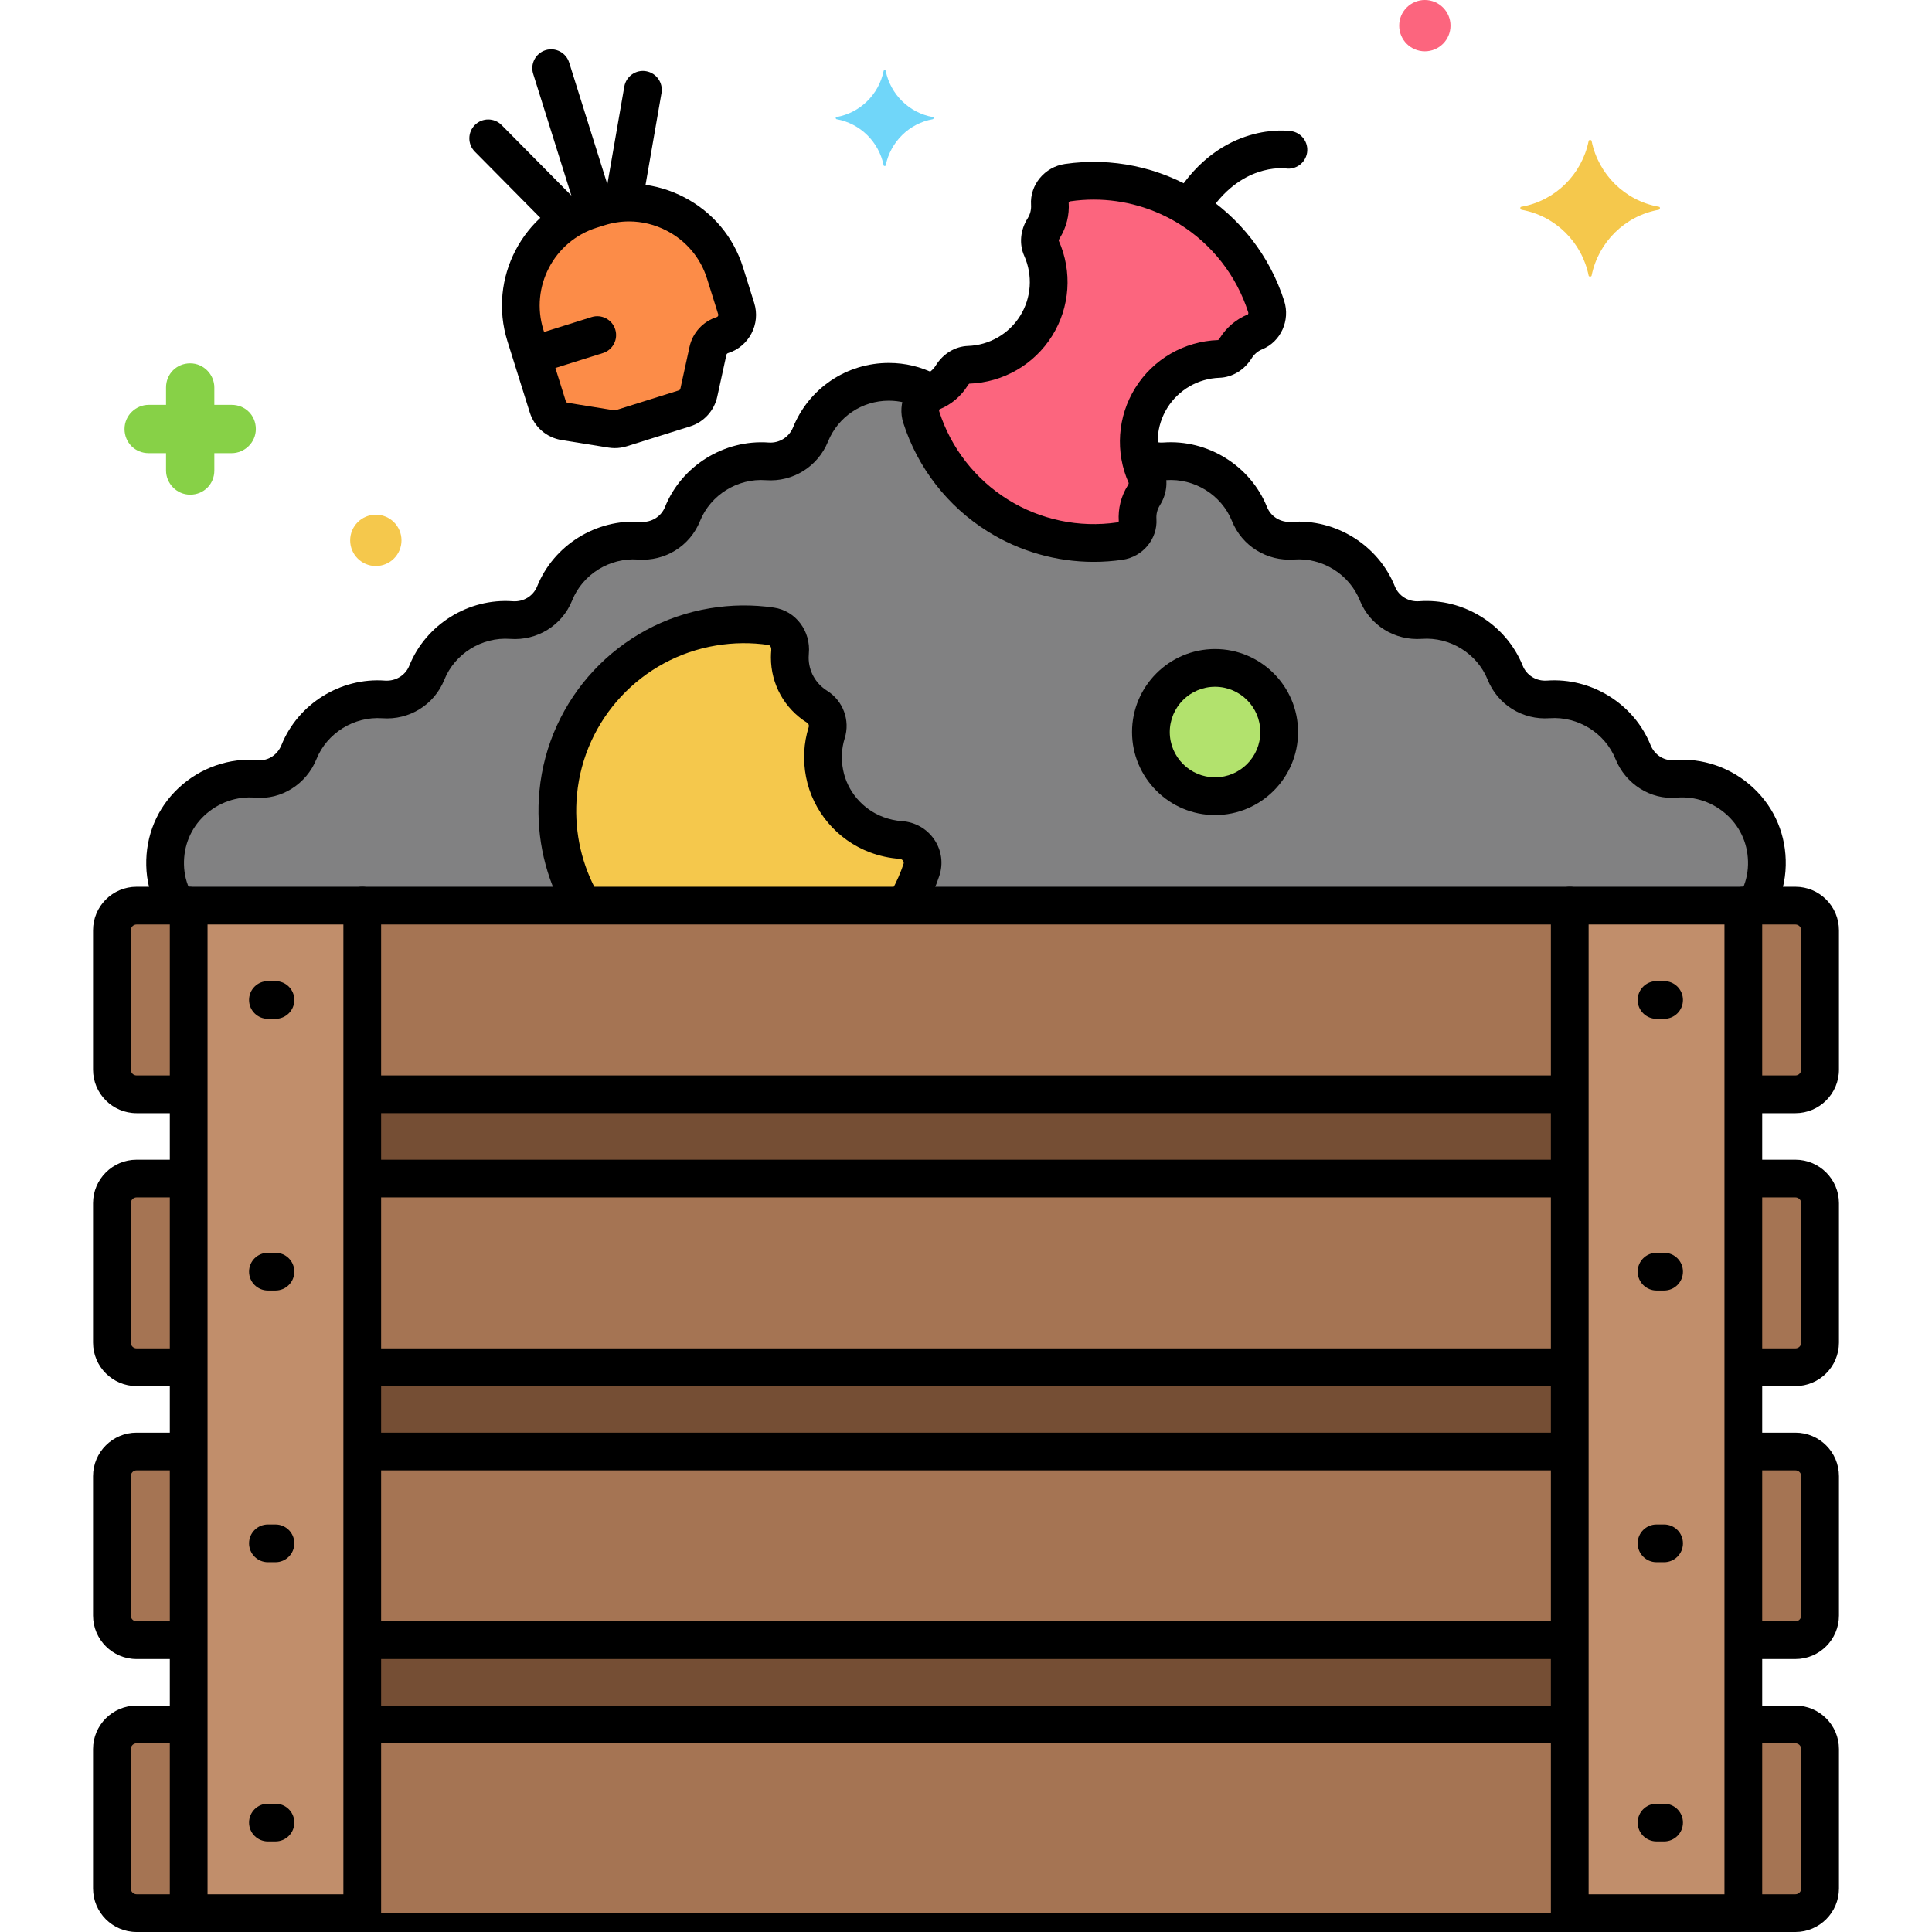
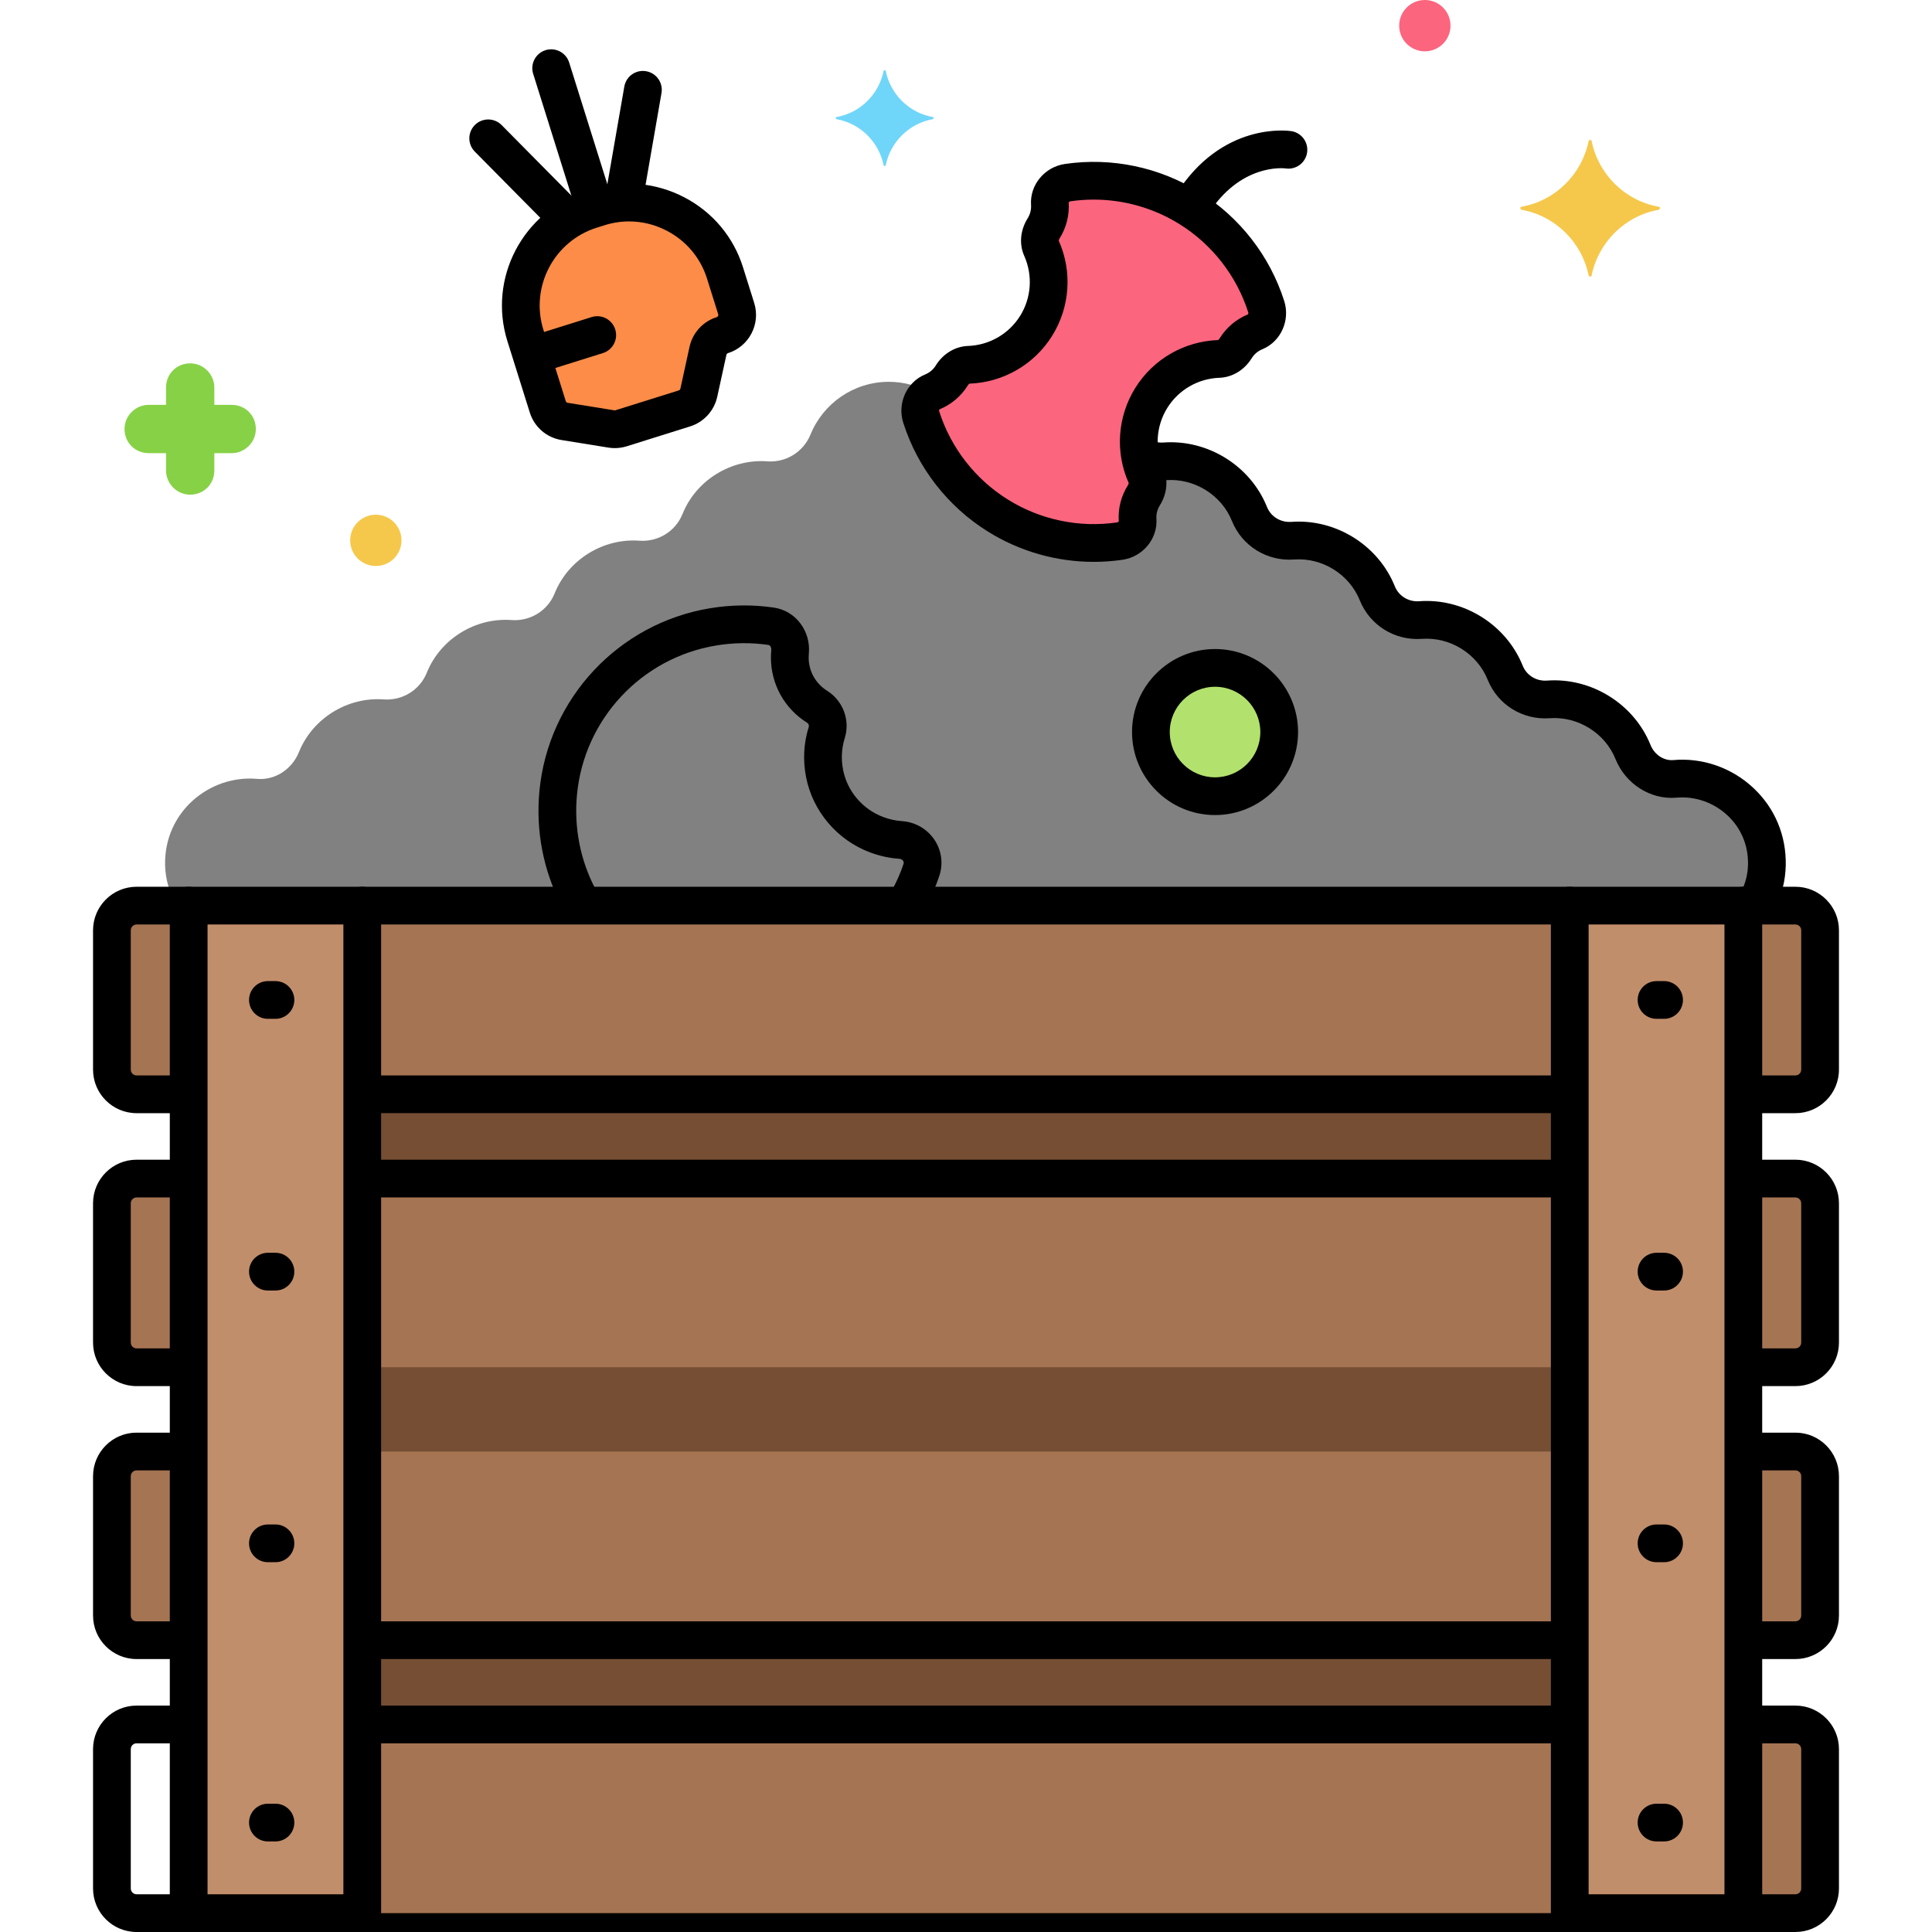
<svg xmlns="http://www.w3.org/2000/svg" enable-background="new 0 0 256 256" height="512" viewBox="0 0 256 256" width="512">
  <g id="Layer_42">
    <g>
      <g>
        <path d="m208 251h-160c-1.381 0-2.5 1.119-2.5 2.5s1.119 2.5 2.5 2.5h160c1.381 0 2.5-1.119 2.5-2.5s-1.119-2.5-2.5-2.5z" />
      </g>
    </g>
    <g>
      <g>
        <g>
          <path d="m221.937 103.204c-2.414.214-4.647-1.306-5.552-3.554-1.804-4.481-6.433-7.326-11.222-6.976-2.478.181-4.791-1.231-5.718-3.537-1.803-4.483-6.433-7.328-11.223-6.978-2.479.181-4.791-1.231-5.719-3.537-1.804-4.482-6.433-7.329-11.224-6.978-2.478.181-4.79-1.232-5.718-3.537-1.805-4.487-6.441-7.334-11.236-6.978-1.175.087-2.301-.197-3.268-.754.155.906.417 1.793.792 2.635.381.856.214 1.829-.285 2.622-.003.005-.006.01-.009.014-.633 1.014-.893 2.153-.82 3.261.092 1.386-.981 2.587-2.355 2.788-5.427.793-11.152-.258-16.168-3.39s-8.475-7.814-10.144-13.038c-.394-1.234.116-2.603 1.228-3.21-1.629-.929-3.511-1.465-5.521-1.465-4.657 0-8.701 2.864-10.372 6.97-.942 2.313-3.24 3.754-5.731 3.569-4.794-.356-9.432 2.491-11.237 6.978-.927 2.305-3.239 3.717-5.717 3.536-4.79-.35-9.42 2.496-11.224 6.979-.927 2.305-3.239 3.717-5.717 3.536-4.789-.35-9.42 2.496-11.224 6.979-.927 2.305-3.239 3.717-5.717 3.536-4.788-.349-9.418 2.495-11.223 6.976-.905 2.248-3.138 3.767-5.552 3.553-6.265-.555-12.336 4.365-12.184 11.419.042 1.968.613 3.796 1.564 5.377h209.115c.95-1.58 1.52-3.407 1.564-5.373.156-7.054-5.916-11.979-12.183-11.423z" fill="#818182" />
        </g>
      </g>
      <g>
        <g>
          <path d="m167.78 40.629c-1.67-5.224-5.128-9.906-10.144-13.038s-10.742-4.184-16.168-3.39c-1.374.201-2.447 1.402-2.355 2.788.073 1.108-.187 2.247-.82 3.261-.003.005-.006.01-.009.014-.499.793-.666 1.766-.285 2.622 1.436 3.225 1.303 7.077-.708 10.296-2.01 3.22-5.413 5.031-8.941 5.156-.936.033-1.737.611-2.231 1.407-.003.005-.006.01-.009.014-.633 1.014-1.542 1.748-2.57 2.169-1.286.526-1.894 2.017-1.471 3.34 1.67 5.224 5.128 9.906 10.144 13.038s10.742 4.184 16.168 3.39c1.374-.201 2.447-1.402 2.355-2.788-.073-1.108.187-2.247.82-3.261.003-.005.006-.01.009-.014.499-.793.666-1.766.285-2.622-1.436-3.225-1.303-7.077.708-10.296 2.01-3.22 5.413-5.03 8.941-5.156.936-.033 1.737-.611 2.231-1.407.003-.005.006-.009.009-.014.633-1.014 1.542-1.748 2.57-2.169 1.285-.526 1.894-2.017 1.471-3.34z" fill="#fc657e" />
        </g>
      </g>
      <g>
        <g>
          <path d="m97.549 40.89-1.483-4.728c-2.19-6.982-9.695-10.902-16.677-8.712l-1.058.332c-6.982 2.19-10.902 9.695-8.712 16.677l2.965 9.453c.318 1.014 1.182 1.762 2.231 1.931l6.2.999c.43.069.87.038 1.286-.093l8.393-2.633c.961-.301 1.687-1.095 1.902-2.078l1.213-5.551c.215-.984.941-1.777 1.902-2.078 1.48-.465 2.302-2.04 1.838-3.519z" fill="#fc8c48" />
        </g>
      </g>
      <g>
        <g>
          <circle cx="161" cy="97" fill="#b2e26d" r="8.5" />
        </g>
      </g>
      <g>
        <g>
-           <path d="m119.338 111.299c-1.033-.069-2.098-.291-3.184-.698-3.517-1.318-6.176-4.424-6.893-8.111-.372-1.913-.237-3.752.285-5.421.407-1.3-.125-2.7-1.279-3.423-2.172-1.36-3.617-3.771-3.617-6.523 0-.247.012-.49.035-.731.157-1.635-.871-3.168-2.496-3.407-2.468-.363-5.054-.361-7.71.079-10.945 1.815-19.464 10.939-20.514 21.984-.521 5.481.755 10.634 3.298 14.951h42.644c.883-1.491 1.633-3.07 2.187-4.744.632-1.905-.753-3.822-2.756-3.956z" fill="#f5c84c" />
-         </g>
+           </g>
      </g>
      <g>
        <g>
          <path d="m123.61 15.51c-3.158-.561-5.613-3.017-6.245-6.104 0-.14-.281-.14-.281 0-.631 3.087-3.087 5.543-6.245 6.104-.14 0-.14.211 0 .281 3.158.561 5.613 3.017 6.245 6.104 0 .14.281.14.281 0 .631-3.087 3.087-5.543 6.245-6.104.14-.071.14-.281 0-.281z" fill="#70d6f9" />
        </g>
      </g>
      <g>
        <g>
          <path d="m30.7 53.646h-2.3v-2.3c0-1.7-1.4-3.2-3.2-3.2s-3.2 1.4-3.2 3.2v2.3h-2.3c-1.7 0-3.2 1.4-3.2 3.2s1.4 3.2 3.2 3.2h2.3v2.3c0 1.7 1.4 3.2 3.2 3.2s3.2-1.4 3.2-3.2v-2.3h2.3c1.7 0 3.2-1.4 3.2-3.2 0-1.799-1.4-3.2-3.2-3.2z" fill="#87d147" />
        </g>
      </g>
      <g>
        <g>
          <path d="m49.8 68.2c-1.878 0-3.4 1.522-3.4 3.4s1.522 3.4 3.4 3.4 3.4-1.522 3.4-3.4-1.523-3.4-3.4-3.4z" fill="#f5c84c" />
        </g>
      </g>
      <g>
        <g>
          <path d="m219.8 27.396c-4.5-.8-8-4.3-8.9-8.7 0-.2-.4-.2-.4 0-.9 4.4-4.4 7.9-8.9 8.7-.2 0-.2.3 0 .4 4.5.8 8 4.3 8.9 8.7 0 .2.4.2.4 0 .9-4.4 4.4-7.9 8.9-8.7.2-.099.2-.4 0-.4z" fill="#f5c84c" />
        </g>
      </g>
      <g>
        <g>
          <path d="m188.8 0c-1.878 0-3.4 1.522-3.4 3.4s1.522 3.4 3.4 3.4 3.4-1.522 3.4-3.4-1.523-3.4-3.4-3.4z" fill="#fc657e" />
        </g>
      </g>
      <g>
        <g>
          <path d="m171.105 17.376c-.375-.059-9.226-1.302-15.325 8.466-.731 1.171-.375 2.714.796 3.445.412.257.87.38 1.322.38.834 0 1.649-.417 2.123-1.176 4.277-6.852 10.049-6.209 10.343-6.17 1.359.195 2.62-.736 2.83-2.092.211-1.365-.725-2.642-2.089-2.853z" />
        </g>
      </g>
      <g>
        <g>
          <path d="m80.662 25.006-5.245-16.72c-.413-1.317-1.815-2.049-3.133-1.637-1.317.413-2.051 1.816-1.637 3.133l5.245 16.72c.335 1.069 1.321 1.752 2.385 1.752.248 0 .5-.037.749-.115 1.316-.412 2.05-1.815 1.636-3.133z" />
        </g>
      </g>
      <g>
        <g>
          <path d="m76.017 26.225-9.549-9.653c-.972-.981-2.554-.99-3.536-.019-.981.971-.99 2.554-.019 3.536l9.549 9.653c.489.494 1.133.742 1.777.742.635 0 1.271-.241 1.758-.723.982-.972.991-2.554.02-3.536z" />
        </g>
      </g>
      <g>
        <g>
          <path d="m85.616 9.437c-1.36-.24-2.654.674-2.891 2.035l-2.324 13.378c-.236 1.36.675 2.654 2.035 2.891.145.025.289.038.431.038 1.193 0 2.249-.857 2.46-2.073l2.324-13.378c.237-1.361-.674-2.655-2.035-2.891z" />
        </g>
      </g>
      <g>
        <g>
          <path d="m81.522 43.653c-.413-1.318-1.815-2.052-3.133-1.637l-6.679 2.095c-1.318.413-2.051 1.816-1.637 3.133.335 1.069 1.321 1.752 2.385 1.752.248 0 .5-.037.749-.115l6.679-2.095c1.317-.412 2.05-1.815 1.636-3.133z" />
        </g>
      </g>
      <g>
        <g>
-           <path d="m123.936 49.563c-1.926-.976-3.999-1.47-6.159-1.47-5.599 0-10.58 3.347-12.688 8.527-.534 1.312-1.834 2.121-3.23 2.019-5.885-.431-11.543 3.074-13.742 8.538-.517 1.284-1.807 2.074-3.215 1.976-5.894-.429-11.529 3.083-13.725 8.54-.517 1.284-1.813 2.072-3.216 1.976-5.885-.438-11.529 3.081-13.726 8.539-.517 1.284-1.81 2.071-3.216 1.976-5.887-.441-11.527 3.081-13.723 8.536-.518 1.287-1.759 2.111-3.013 1.997-3.871-.343-7.738 1.001-10.61 3.688-2.854 2.67-4.379 6.319-4.294 10.274.043 2.014.53 3.95 1.446 5.754.441.869 1.319 1.369 2.231 1.369.381 0 .767-.087 1.13-.271 1.231-.625 1.722-2.13 1.097-3.361-.574-1.13-.878-2.341-.905-3.599-.054-2.515.908-4.829 2.71-6.515 1.835-1.717 4.296-2.575 6.753-2.359 3.43.303 6.758-1.796 8.092-5.109 1.395-3.462 4.983-5.679 8.722-5.417 3.582.268 6.887-1.786 8.218-5.096 1.394-3.464 4.978-5.694 8.723-5.419 3.586.267 6.886-1.786 8.218-5.096 1.394-3.463 4.978-5.69 8.722-5.419 3.583.268 6.887-1.786 8.218-5.096 1.395-3.468 4.981-5.7 8.733-5.418 3.565.262 6.877-1.792 8.231-5.12 1.338-3.288 4.5-5.412 8.057-5.412 1.368 0 2.681.313 3.9.931 1.229.622 2.735.13 3.36-1.101.626-1.234.133-2.738-1.099-3.362z" />
-         </g>
+           </g>
      </g>
      <g>
        <g>
          <path d="m232.327 104.403c-2.873-2.688-6.74-4.032-10.611-3.689-1.251.106-2.494-.711-3.012-1.998-2.196-5.456-7.844-8.962-13.723-8.535-1.415.103-2.699-.692-3.216-1.977-2.196-5.458-7.854-8.975-13.725-8.538-1.412.104-2.699-.692-3.217-1.977-2.197-5.458-7.844-8.973-13.725-8.538-1.42.094-2.699-.692-3.216-1.977-2.199-5.465-7.848-8.976-13.741-8.538-.514.039-1.018-.049-1.5-.258-1.267-.552-2.738.028-3.291 1.293-.551 1.266.027 2.739 1.293 3.291 1.216.53 2.554.757 3.868.661 3.743-.273 7.335 1.949 8.731 5.417 1.332 3.311 4.642 5.357 8.219 5.097 3.747-.277 7.328 1.954 8.722 5.417 1.333 3.312 4.643 5.359 8.22 5.097 3.744-.27 7.328 1.955 8.721 5.417 1.331 3.311 4.628 5.359 8.22 5.098 3.728-.271 7.326 1.954 8.72 5.416 1.334 3.314 4.667 5.417 8.092 5.111 2.458-.22 4.918.643 6.754 2.36 1.803 1.687 2.766 4.002 2.71 6.518-.028 1.276-.341 2.502-.93 3.645-.633 1.227-.151 2.735 1.076 3.368.367.189.758.279 1.144.279.906 0 1.78-.494 2.224-1.354.941-1.824 1.441-3.785 1.486-5.827.088-3.957-1.437-7.607-4.293-10.279z" />
        </g>
      </g>
      <g>
        <g>
          <g>
            <path d="m170.161 39.868c-1.906-5.964-5.884-11.078-11.201-14.398s-11.659-4.65-17.854-3.743c-2.691.394-4.663 2.777-4.488 5.427.042.625-.113 1.238-.451 1.78-.977 1.554-1.146 3.412-.452 4.969 1.153 2.59.949 5.564-.544 7.956-1.494 2.393-4.076 3.881-6.908 3.982-1.705.061-3.3 1.028-4.261 2.577-.004.006-.008.013-.013.021-.333.532-.815.939-1.395 1.177-2.457 1.006-3.733 3.824-2.905 6.415 1.906 5.964 5.884 11.078 11.202 14.398 4.228 2.64 9.102 4.021 14.036 4.021 1.271 0 2.548-.092 3.817-.277 2.691-.394 4.663-2.777 4.488-5.427-.042-.625.113-1.238.451-1.78.977-1.554 1.146-3.412.452-4.969-1.152-2.589-.949-5.563.544-7.956 1.494-2.393 4.077-3.881 6.909-3.982 1.705-.061 3.299-1.028 4.271-2.595.334-.534.817-.942 1.397-1.18 2.457-1.008 3.733-3.825 2.905-6.416zm-4.799 1.787c-1.556.637-2.851 1.729-3.757 3.18-.099.16-.199.222-.195.225-4.496.161-8.598 2.527-10.972 6.331-2.375 3.804-2.7 8.528-.878 12.613.002.022-.01.14-.123.319-.893 1.429-1.306 3.071-1.194 4.747-.007.03-.088.133-.223.153-5.023.734-10.167-.344-14.482-3.037-4.314-2.693-7.541-6.841-9.087-11.679-.042-.13.016-.248.037-.266 1.557-.637 2.852-1.729 3.743-3.159.001-.001.011-.018.012-.02.1-.161.2-.223.196-.226 4.495-.161 8.597-2.527 10.972-6.331 2.375-3.803 2.7-8.527.878-12.613-.002-.022.01-.139.123-.319.892-1.429 1.305-3.072 1.194-4.747.007-.03.088-.133.223-.153 1.03-.15 2.064-.225 3.096-.225 4.002 0 7.958 1.121 11.387 3.262 4.314 2.693 7.541 6.841 9.087 11.679.041.131-.016.249-.037.266z" />
          </g>
        </g>
      </g>
      <g>
        <g>
          <g>
            <path d="m99.935 40.143-1.483-4.728c-1.259-4.014-4.018-7.304-7.769-9.264-3.751-1.958-8.026-2.346-12.041-1.086l-1.059.332c-8.314 2.608-12.958 11.495-10.349 19.811l2.966 9.452c.606 1.93 2.223 3.329 4.219 3.65l6.2.999c.278.044.56.067.841.067.539 0 1.078-.082 1.591-.243l8.392-2.632c1.812-.568 3.19-2.074 3.596-3.931l1.213-5.549c.023-.108.104-.195.208-.228 2.792-.876 4.351-3.859 3.475-6.65zm-4.792 1.729c-.039.075-.099.125-.18.15-1.812.569-3.189 2.075-3.595 3.93l-1.213 5.549c-.023.108-.103.195-.208.228l-8.393 2.633c-.045.014-.093.018-.14.01l-6.2-.999c-.115-.019-.208-.1-.244-.211l-2.965-9.452c-1.783-5.685 1.391-11.76 7.075-13.543l1.059-.332c1.055-.331 2.138-.495 3.217-.495 1.721 0 3.434.418 5.012 1.242 2.567 1.341 4.454 3.589 5.313 6.328l1.483 4.728c.025.081.018.159-.021.234z" />
          </g>
        </g>
      </g>
      <g>
        <g>
          <g>
            <path d="m161 86c-6.065 0-11 4.935-11 11s4.935 11 11 11 11-4.935 11-11-4.935-11-11-11zm0 17c-3.309 0-6-2.691-6-6s2.691-6 6-6 6 2.691 6 6-2.691 6-6 6z" />
          </g>
        </g>
      </g>
      <g>
        <g>
          <path d="m123.816 111.273c-.976-1.451-2.547-2.35-4.312-2.469-.823-.055-1.655-.238-2.473-.544-2.729-1.022-4.766-3.416-5.316-6.247-.279-1.434-.206-2.846.217-4.197.743-2.375-.218-4.96-2.338-6.289-1.53-.958-2.443-2.604-2.443-4.404 0-.167.008-.331.023-.491.291-3.009-1.739-5.697-4.621-6.121-2.8-.411-5.654-.382-8.482.087-12.139 2.012-21.43 11.97-22.594 24.214-.503 5.289.514 10.549 2.942 15.211.637 1.225 2.146 1.701 3.372 1.063 1.225-.638 1.7-2.147 1.063-3.372-1.981-3.805-2.811-8.102-2.399-12.429.949-9.989 8.53-18.112 18.434-19.754 2.315-.385 4.649-.409 6.937-.072.267.039.4.39.371.696-.03.319-.046.642-.046.968 0 3.534 1.791 6.765 4.79 8.642.198.124.286.348.221.558-.673 2.152-.792 4.388-.354 6.645.88 4.525 4.125 8.347 8.47 9.975 1.274.478 2.585.764 3.895.852.297.02.446.195.496.27.126.188.072.353.054.407-.383 1.159-.898 2.334-1.531 3.494-.661 1.212-.214 2.731.998 3.392.38.207.791.306 1.195.306.886 0 1.744-.471 2.197-1.303.776-1.423 1.412-2.876 1.888-4.318.534-1.62.297-3.357-.654-4.77z" />
        </g>
      </g>
      <g>
        <g>
          <path d="m48 145h160v83.5h-160z" fill="#754e34" />
        </g>
      </g>
      <g>
        <g>
          <path d="m25 120h23v133.5h-23z" fill="#c18e6b" />
        </g>
      </g>
      <g>
        <g>
          <path d="m208 120h23v133.5h-23z" fill="#c18e6b" />
        </g>
      </g>
      <g>
        <g>
          <path d="m48 120h160v25h-160z" fill="#a57453" />
        </g>
      </g>
      <g>
        <g>
          <path d="m18.096 120c-1.805 0-3.267 1.463-3.267 3.267v18.465c0 1.804 1.463 3.267 3.267 3.267h6.904v-25h-6.904z" fill="#a57453" />
        </g>
      </g>
      <g>
        <g>
          <path d="m237.904 120h-6.904v25h6.904c1.805 0 3.267-1.463 3.267-3.267v-18.465c0-1.805-1.462-3.268-3.267-3.268z" fill="#a57453" />
        </g>
      </g>
      <g>
        <g>
          <path d="m18.096 156.167c-1.805 0-3.267 1.463-3.267 3.268v18.465c0 1.804 1.463 3.267 3.267 3.267h6.904v-25z" fill="#a57453" />
        </g>
      </g>
      <g>
        <g>
          <path d="m48 156.167h160v25h-160z" fill="#a57453" />
        </g>
      </g>
      <g>
        <g>
          <path d="m237.904 156.167h-6.904v25h6.904c1.805 0 3.267-1.463 3.267-3.267v-18.465c0-1.806-1.462-3.268-3.267-3.268z" fill="#a57453" />
        </g>
      </g>
      <g>
        <g>
          <path d="m48 192.333h160v25h-160z" fill="#a57453" />
        </g>
      </g>
      <g>
        <g>
          <path d="m18.096 192.333c-1.805 0-3.267 1.463-3.267 3.267v18.465c0 1.805 1.463 3.267 3.267 3.267h6.904v-25h-6.904z" fill="#a57453" />
        </g>
      </g>
      <g>
        <g>
          <path d="m237.904 192.333h-6.904v25h6.904c1.805 0 3.267-1.463 3.267-3.267v-18.465c0-1.805-1.462-3.268-3.267-3.268z" fill="#a57453" />
        </g>
      </g>
      <g>
        <g>
          <path d="m48 228.5h160v25h-160z" fill="#a57453" />
        </g>
      </g>
      <g>
        <g>
          <path d="m237.904 228.5h-6.904v25h6.904c1.805 0 3.267-1.463 3.267-3.267v-18.465c0-1.805-1.462-3.268-3.267-3.268z" fill="#a57453" />
        </g>
      </g>
      <g>
        <g>
-           <path d="m18.096 228.5c-1.805 0-3.267 1.463-3.267 3.267v18.465c0 1.804 1.463 3.267 3.267 3.267h6.904v-25h-6.904z" fill="#a57453" />
-         </g>
+           </g>
      </g>
      <g>
        <g>
          <path d="m36.5 130h-1c-1.381 0-2.5 1.119-2.5 2.5s1.119 2.5 2.5 2.5h1c1.381 0 2.5-1.119 2.5-2.5s-1.119-2.5-2.5-2.5z" />
        </g>
      </g>
      <g>
        <g>
          <path d="m36.5 166h-1c-1.381 0-2.5 1.119-2.5 2.5s1.119 2.5 2.5 2.5h1c1.381 0 2.5-1.119 2.5-2.5s-1.119-2.5-2.5-2.5z" />
        </g>
      </g>
      <g>
        <g>
          <path d="m36.5 202h-1c-1.381 0-2.5 1.119-2.5 2.5s1.119 2.5 2.5 2.5h1c1.381 0 2.5-1.119 2.5-2.5s-1.119-2.5-2.5-2.5z" />
        </g>
      </g>
      <g>
        <g>
          <path d="m36.5 239h-1c-1.381 0-2.5 1.119-2.5 2.5s1.119 2.5 2.5 2.5h1c1.381 0 2.5-1.119 2.5-2.5s-1.119-2.5-2.5-2.5z" />
        </g>
      </g>
      <g>
        <g>
          <path d="m220.5 130h-1c-1.381 0-2.5 1.119-2.5 2.5s1.119 2.5 2.5 2.5h1c1.381 0 2.5-1.119 2.5-2.5s-1.119-2.5-2.5-2.5z" />
        </g>
      </g>
      <g>
        <g>
          <path d="m220.5 166h-1c-1.381 0-2.5 1.119-2.5 2.5s1.119 2.5 2.5 2.5h1c1.381 0 2.5-1.119 2.5-2.5s-1.119-2.5-2.5-2.5z" />
        </g>
      </g>
      <g>
        <g>
          <path d="m220.5 202h-1c-1.381 0-2.5 1.119-2.5 2.5s1.119 2.5 2.5 2.5h1c1.381 0 2.5-1.119 2.5-2.5s-1.119-2.5-2.5-2.5z" />
        </g>
      </g>
      <g>
        <g>
          <path d="m220.5 239h-1c-1.381 0-2.5 1.119-2.5 2.5s1.119 2.5 2.5 2.5h1c1.381 0 2.5-1.119 2.5-2.5s-1.119-2.5-2.5-2.5z" />
        </g>
      </g>
      <g>
        <g>
          <g>
            <g>
              <path d="m48 117.5h-23c-1.381 0-2.5 1.119-2.5 2.5v133.5c0 1.381 1.119 2.5 2.5 2.5h23c1.381 0 2.5-1.119 2.5-2.5v-133.5c0-1.381-1.119-2.5-2.5-2.5zm-2.5 133.5h-18v-128.5h18z" />
            </g>
          </g>
        </g>
      </g>
      <g>
        <g>
          <g>
            <path d="m231 117.5h-23c-1.381 0-2.5 1.119-2.5 2.5v133.5c0 1.381 1.119 2.5 2.5 2.5h23c1.381 0 2.5-1.119 2.5-2.5v-133.5c0-1.381-1.119-2.5-2.5-2.5zm-2.5 133.5h-18v-128.5h18z" />
          </g>
        </g>
      </g>
      <g>
        <g>
          <path d="m206.708 142.5h-157.375c-1.381 0-2.5 1.119-2.5 2.5s1.119 2.5 2.5 2.5h157.375c1.381 0 2.5-1.119 2.5-2.5s-1.12-2.5-2.5-2.5z" />
        </g>
      </g>
      <g>
        <g>
          <path d="m18.096 122.5h6.904c1.381 0 2.5-1.119 2.5-2.5s-1.119-2.5-2.5-2.5h-6.904c-3.18 0-5.767 2.587-5.767 5.768v18.465c0 3.18 2.587 5.768 5.767 5.768h5.904c1.381 0 2.5-1.119 2.5-2.5s-1.119-2.5-2.5-2.5h-5.904c-.423 0-.767-.344-.767-.768v-18.465c0-.424.344-.768.767-.768z" />
        </g>
      </g>
      <g>
        <g>
          <path d="m237.904 117.5h-6.904c-1.381 0-2.5 1.119-2.5 2.5s1.119 2.5 2.5 2.5h6.904c.423 0 .767.344.767.768v18.465c0 .423-.344.768-.767.768h-5.571c-1.381 0-2.5 1.119-2.5 2.5s1.119 2.5 2.5 2.5h5.571c3.18 0 5.767-2.587 5.767-5.768v-18.465c0-3.181-2.587-5.768-5.767-5.768z" />
        </g>
      </g>
      <g>
        <g>
          <path d="m23.583 178.667h-5.487c-.423 0-.767-.344-.767-.767v-18.465c0-.423.344-.768.767-.768h5.529c1.381 0 2.5-1.119 2.5-2.5s-1.119-2.5-2.5-2.5h-5.529c-3.18 0-5.767 2.587-5.767 5.768v18.465c0 3.18 2.587 5.767 5.767 5.767h5.487c1.381 0 2.5-1.119 2.5-2.5s-1.119-2.5-2.5-2.5z" />
        </g>
      </g>
      <g>
        <g>
-           <path d="m206.75 178.667h-157.917c-1.381 0-2.5 1.119-2.5 2.5s1.119 2.5 2.5 2.5h157.917c1.381 0 2.5-1.119 2.5-2.5s-1.119-2.5-2.5-2.5z" />
-         </g>
+           </g>
      </g>
      <g>
        <g>
          <path d="m206.875 153.667h-158.042c-1.381 0-2.5 1.119-2.5 2.5s1.119 2.5 2.5 2.5h158.042c1.381 0 2.5-1.119 2.5-2.5s-1.119-2.5-2.5-2.5z" />
        </g>
      </g>
      <g>
        <g>
          <path d="m237.904 153.667h-5.404c-1.381 0-2.5 1.119-2.5 2.5s1.119 2.5 2.5 2.5h5.404c.423 0 .767.344.767.768v18.465c0 .423-.344.767-.767.767h-5.571c-1.381 0-2.5 1.119-2.5 2.5s1.119 2.5 2.5 2.5h5.571c3.18 0 5.767-2.587 5.767-5.767v-18.465c0-3.181-2.587-5.768-5.767-5.768z" />
        </g>
      </g>
      <g>
        <g>
          <path d="m207.063 214.833h-157.771c-1.381 0-2.5 1.119-2.5 2.5s1.119 2.5 2.5 2.5h157.771c1.381 0 2.5-1.119 2.5-2.5s-1.119-2.5-2.5-2.5z" />
        </g>
      </g>
      <g>
        <g>
-           <path d="m207.167 189.833h-157.875c-1.381 0-2.5 1.119-2.5 2.5s1.119 2.5 2.5 2.5h157.875c1.381 0 2.5-1.119 2.5-2.5s-1.12-2.5-2.5-2.5z" />
-         </g>
+           </g>
      </g>
      <g>
        <g>
          <path d="m23.563 214.833h-5.467c-.423 0-.767-.344-.767-.767v-18.465c0-.423.344-.768.767-.768h5.529c1.381 0 2.5-1.119 2.5-2.5s-1.119-2.5-2.5-2.5h-5.529c-3.18 0-5.767 2.587-5.767 5.768v18.465c0 3.18 2.587 5.767 5.767 5.767h5.467c1.381 0 2.5-1.119 2.5-2.5s-1.119-2.5-2.5-2.5z" />
        </g>
      </g>
      <g>
        <g>
          <path d="m237.904 189.833h-5.404c-1.381 0-2.5 1.119-2.5 2.5s1.119 2.5 2.5 2.5h5.404c.423 0 .767.344.767.768v18.465c0 .423-.344.767-.767.767h-5.571c-1.381 0-2.5 1.119-2.5 2.5s1.119 2.5 2.5 2.5h5.571c3.18 0 5.767-2.587 5.767-5.767v-18.465c0-3.181-2.587-5.768-5.767-5.768z" />
        </g>
      </g>
      <g>
        <g>
          <path d="m206.563 226h-157.375c-1.381 0-2.5 1.119-2.5 2.5s1.119 2.5 2.5 2.5h157.375c1.381 0 2.5-1.119 2.5-2.5s-1.119-2.5-2.5-2.5z" />
        </g>
      </g>
      <g>
        <g>
          <path d="m237.904 226h-6.311c-1.381 0-2.5 1.119-2.5 2.5s1.119 2.5 2.5 2.5h6.311c.423 0 .767.344.767.768v18.465c0 .423-.344.767-.767.767h-6.904c-1.381 0-2.5 1.119-2.5 2.5s1.119 2.5 2.5 2.5h6.904c3.18 0 5.767-2.587 5.767-5.767v-18.465c0-3.181-2.587-5.768-5.767-5.768z" />
        </g>
      </g>
      <g>
        <g>
          <path d="m25 251h-6.904c-.423 0-.767-.344-.767-.767v-18.465c0-.423.344-.768.767-.768h5.749c1.381 0 2.5-1.119 2.5-2.5s-1.119-2.5-2.5-2.5h-5.749c-3.18 0-5.767 2.587-5.767 5.768v18.465c0 3.18 2.587 5.767 5.767 5.767h6.904c1.381 0 2.5-1.119 2.5-2.5s-1.119-2.5-2.5-2.5z" />
        </g>
      </g>
      <g>
        <g>
          <path d="m208 117.5h-160c-1.381 0-2.5 1.119-2.5 2.5s1.119 2.5 2.5 2.5h160c1.381 0 2.5-1.119 2.5-2.5s-1.119-2.5-2.5-2.5z" />
        </g>
      </g>
    </g>
  </g>
</svg>